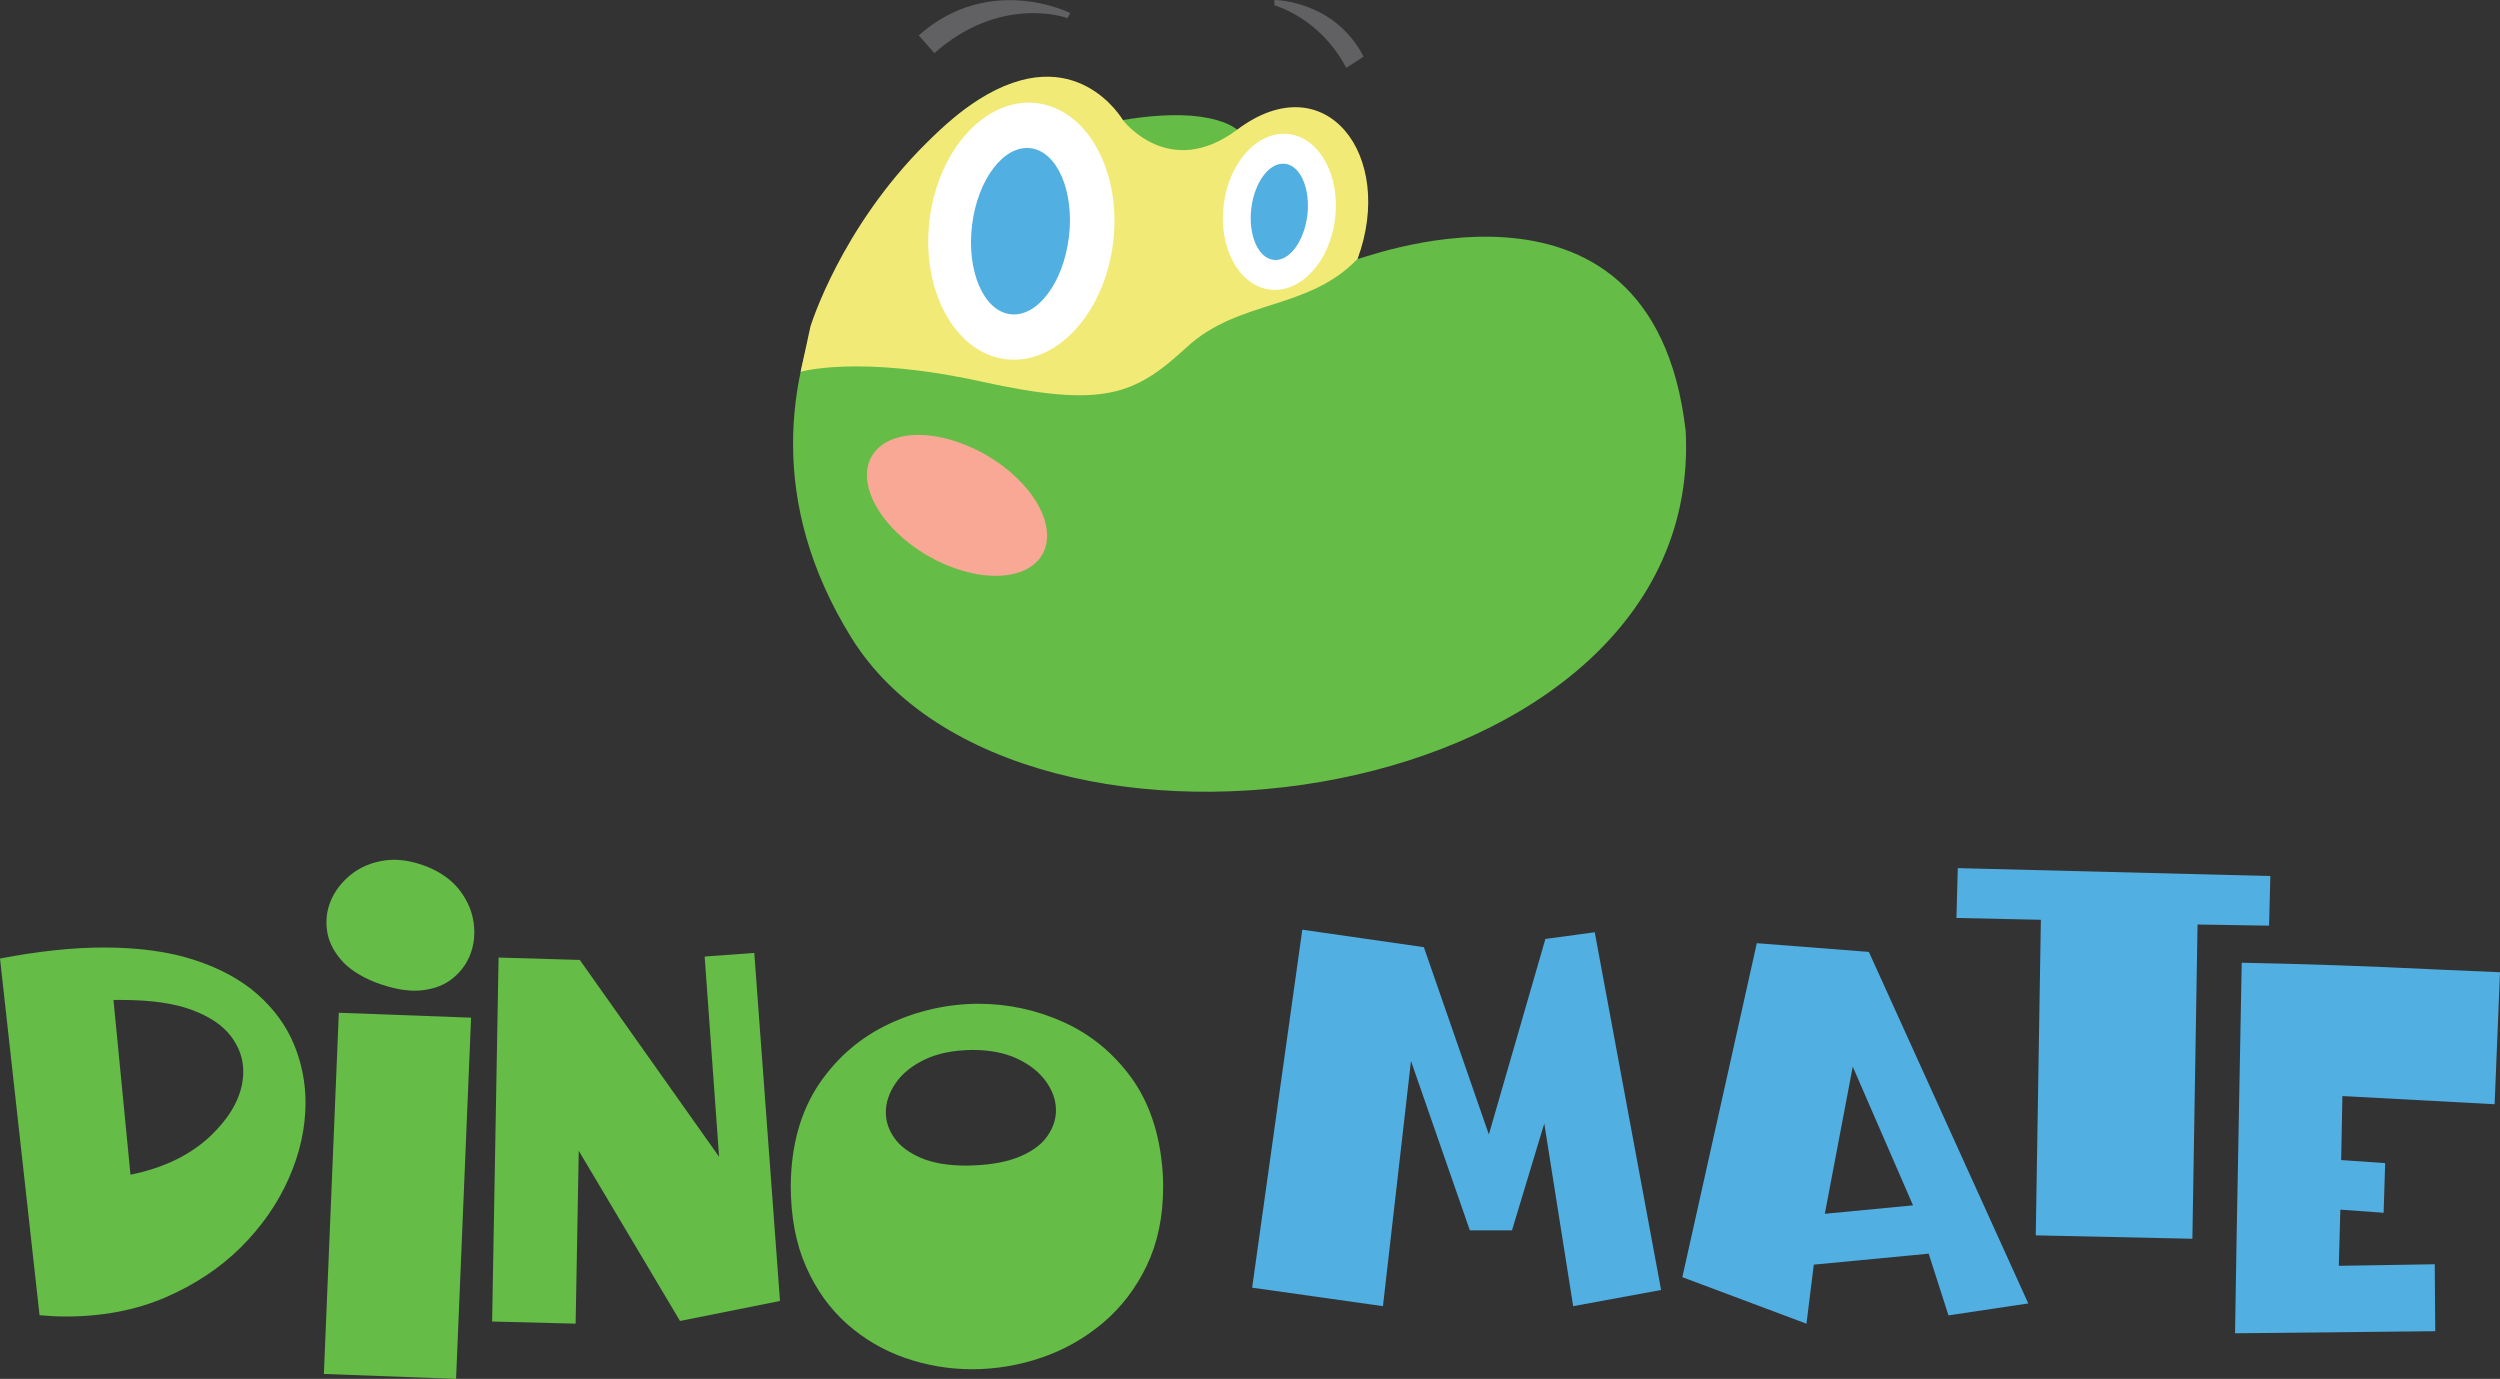
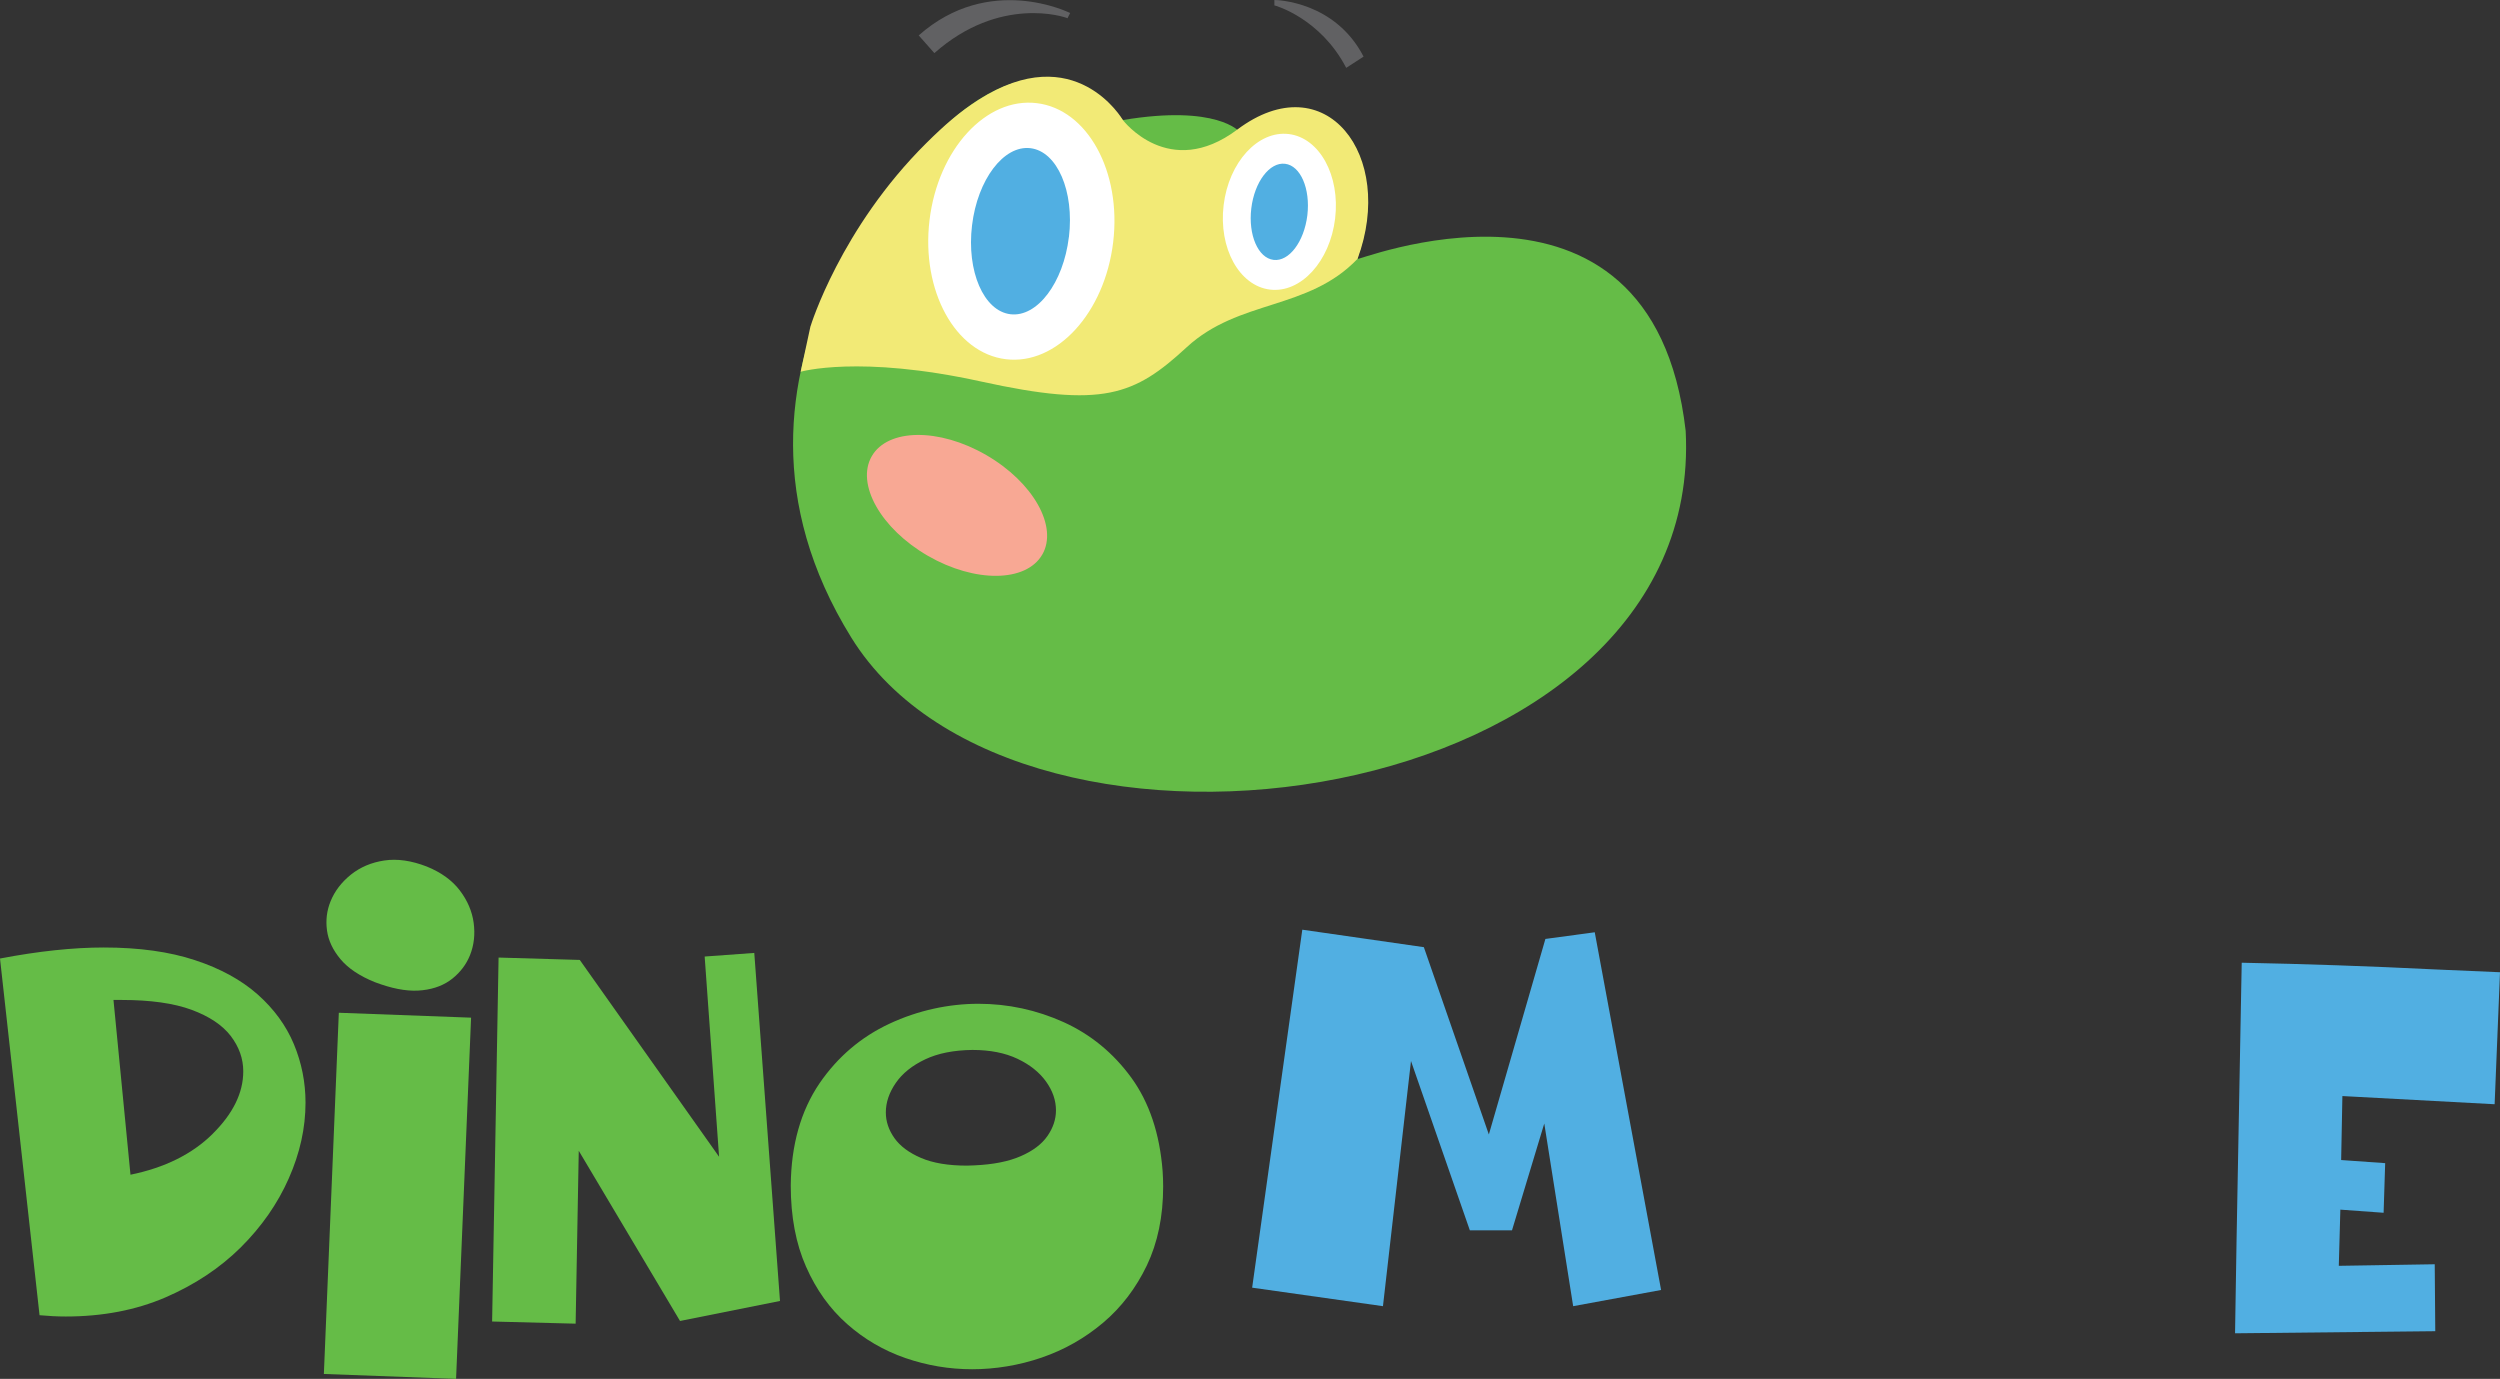
<svg xmlns="http://www.w3.org/2000/svg" id="Layer_2" data-name="Layer 2" viewBox="0 0 464.62 256.26">
  <rect x="0" y="0" width="464.62" height="256.26" fill="#333333" stroke="none" />
  <defs>
    <style>
      .cls-1 {
        fill: #f8a894;
      }

      .cls-2 {
        fill: #65bc47;
      }

      .cls-3 {
        fill: #fff;
      }

      .cls-4 {
        fill: #51afe2;
      }

      .cls-5 {
        fill: #f2ea76;
      }

      .cls-6 {
        fill: #616163;
      }
    </style>
  </defs>
  <g id="Layer_1-2" data-name="Layer 1">
    <path class="cls-2" d="M39.53,210.72c-3.78,3.75-8.88,6.29-15.28,7.6l-3.16-32.48h1.52c5.36,0,9.68.61,13,1.83,3.31,1.23,5.73,2.85,7.28,4.87,1.54,2.03,2.32,4.21,2.32,6.56,0,3.99-1.89,7.86-5.68,11.61M54.62,194.06c-1.45-3.47-3.7-6.55-6.74-9.25-3.04-2.68-6.93-4.82-11.66-6.37-4.72-1.56-10.36-2.35-16.93-2.35-5.7,0-12.13.68-19.29,2.05l7.35,66.29c1.65.15,3.28.24,4.87.24,6.84,0,13-1.18,18.48-3.53,5.47-2.36,10.15-5.46,14.04-9.31,3.88-3.86,6.86-8.14,8.93-12.83,2.08-4.7,3.11-9.39,3.11-14.07,0-3.78-.72-7.41-2.17-10.89" />
    <polygon class="cls-2" points="62.97 188.22 60.19 255.35 84.76 256.26 87.55 189.13 62.97 188.22" />
    <polygon class="cls-2" points="140.18 177.1 130.96 177.77 133.64 214.98 107.75 178.4 92.66 177.96 91.46 245.6 106.98 246 107.56 213.87 126.38 245.5 144.96 241.78 140.18 177.1" />
    <path class="cls-2" d="M194.67,211.12c-1.05,1.51-2.69,2.76-4.94,3.74-2.25.99-5.11,1.56-8.62,1.72l-1.39.05c-3.46,0-6.32-.47-8.55-1.43-2.23-.96-3.87-2.18-4.94-3.68-1.06-1.5-1.6-3.09-1.6-4.78,0-1.88.63-3.71,1.86-5.49,1.24-1.79,3.06-3.24,5.45-4.37,2.38-1.13,5.32-1.71,8.78-1.75,3.28,0,6.07.55,8.39,1.65,2.31,1.1,4.07,2.51,5.3,4.23,1.23,1.72,1.84,3.5,1.84,5.35,0,1.66-.53,3.24-1.58,4.76M216.07,217.64c-.54-6.97-2.48-12.76-5.82-17.36-3.35-4.59-7.55-8.04-12.58-10.32-5.05-2.27-10.33-3.41-15.84-3.41s-11.24,1.23-16.52,3.7c-5.29,2.47-9.62,6.16-12.99,11.06-3.5,5.15-5.29,11.49-5.36,19,0,5.8.95,10.84,2.85,15.12,1.89,4.29,4.44,7.83,7.64,10.65,3.19,2.82,6.8,4.92,10.82,6.31,4.01,1.38,8.14,2.08,12.41,2.08s8.71-.72,12.92-2.17c4.22-1.45,8.02-3.61,11.42-6.48,3.39-2.87,6.09-6.42,8.12-10.64,2.02-4.24,3.03-9.13,3.03-14.67,0-.92-.03-1.87-.1-2.87" />
    <polygon class="cls-4" points="296.38 173.26 287.21 174.5 276.7 210.84 264.62 176.03 242.03 172.78 232.71 239.31 257.02 242.75 262.23 197.19 273.17 228.66 281 228.66 287 208.8 292.37 242.75 308.71 239.74 296.38 173.26" />
-     <path class="cls-4" d="M339.14,225.58l5.19-27.34,11.2,25.77-16.39,1.57ZM347.33,176.91l-20.83-1.62-13.84,62.07,23.07,8.65,1.36-10.98,21.35-2.04,3.68,11.47,14.83-2.22-29.62-65.32Z" />
-     <polygon class="cls-4" points="363.85 161.34 363.6 170.6 379.29 170.94 378.34 229.59 407.45 230.22 408.41 171.82 421.7 172.03 421.94 162.81 363.85 161.34" />
    <g>
      <path class="cls-4" d="M463.62,205.23l1-24.54-12.18-.53c-12.07-.6-24.01-1.01-35.82-1.24l-.1,5.25c-.76,40.31-1.14,61.52-1.14,63.62l37.21-.39-.1-12.44-17.83.29.29-10.44,8.04.58.29-9.22-8.18-.58.23-11.89,28.3,1.52Z" />
      <path class="cls-2" d="M84.09,181.86c-1.47,1.18-3.32,1.92-5.56,2.17-2.24.27-4.81-.1-7.72-1.09l-1.15-.41c-2.82-1.14-4.95-2.56-6.38-4.27s-2.26-3.49-2.51-5.36c-.25-1.87-.04-3.66.66-5.38.77-1.91,2.03-3.55,3.77-4.96,1.75-1.4,3.82-2.28,6.23-2.64,2.4-.36,5.03.02,7.87,1.12,2.67,1.08,4.72,2.56,6.15,4.44,1.43,1.88,2.29,3.89,2.58,6.03.29,2.15.06,4.16-.69,6.03-.68,1.68-1.76,3.12-3.24,4.31" />
      <path class="cls-2" d="M252.3,48.09c-2.21,1.36,54.73-22.64,60.98,32,3.66,70.58-123.8,88.87-155.07,38.4-31.27-50.47,15.18-92.71,15.18-92.71,0,0,19.2-22.86,35.29-3.47,17.55-2.93,21.69,2.19,21.69,2.19,0,0,11.59-10.24,20.73,1.46,5.85,9.51,1.48,21.03,1.48,21.03" />
      <path class="cls-1" d="M193.7,103.07c-2.99,5.17-12.5,5.28-21.25.23-8.75-5.05-13.42-13.34-10.43-18.52,2.99-5.17,12.5-5.28,21.25-.22,8.75,5.05,13.42,13.34,10.43,18.52" />
      <path class="cls-5" d="M150.63,60.62l-1.83,8.47s10.85-3.17,33.51,1.81c22.66,4.98,28.51,2.61,38.23-6.36,9.71-8.97,22.6-6.82,31.76-16.44,7.1-19.16-5.91-36.34-22.35-24.02-12.71,9.53-21.26-1.76-21.26-1.76,0,0-8.81-15.3-26.86-3.75-3.47,2.22-6.32,4.69-9.67,8.02-15.97,15.84-21.52,34.04-21.52,34.04" />
      <path class="cls-3" d="M206.88,45.02c-1.58,13.14-10.5,22.88-19.93,21.74-9.42-1.13-15.78-12.71-14.2-25.85,1.58-13.14,10.5-22.88,19.93-21.74,9.42,1.13,15.78,12.71,14.2,25.85" />
      <path class="cls-3" d="M248.13,40.62c-.96,7.98-6.38,13.89-12.1,13.2-5.72-.69-9.59-7.72-8.62-15.7.96-7.98,6.38-13.89,12.1-13.21,5.72.69,9.58,7.72,8.62,15.7" />
      <path class="cls-4" d="M198.65,44.05c-1.02,8.52-5.89,14.95-10.86,14.35-4.97-.6-8.17-7.99-7.14-16.51,1.02-8.52,5.89-14.95,10.86-14.35,4.97.6,8.17,7.99,7.15,16.51" />
      <path class="cls-6" d="M173.65,9.87l-2.91-3.29c13.14-11.64,28-4.23,28.14-4.16l-.49.97c-.56-.28-12.6-4.27-24.74,6.48" />
      <path class="cls-6" d="M250.19,12.61c-4.8-9.25-13.25-11.61-13.35-11.61V0c.47,0,11.26.25,16.58,10.52l-3.23,2.09Z" />
      <path class="cls-4" d="M242.97,40c-.6,4.93-3.41,8.65-6.28,8.3-2.88-.35-4.73-4.63-4.14-9.56.59-4.94,3.41-8.65,6.28-8.3,2.87.34,4.72,4.62,4.14,9.56" />
    </g>
  </g>
</svg>